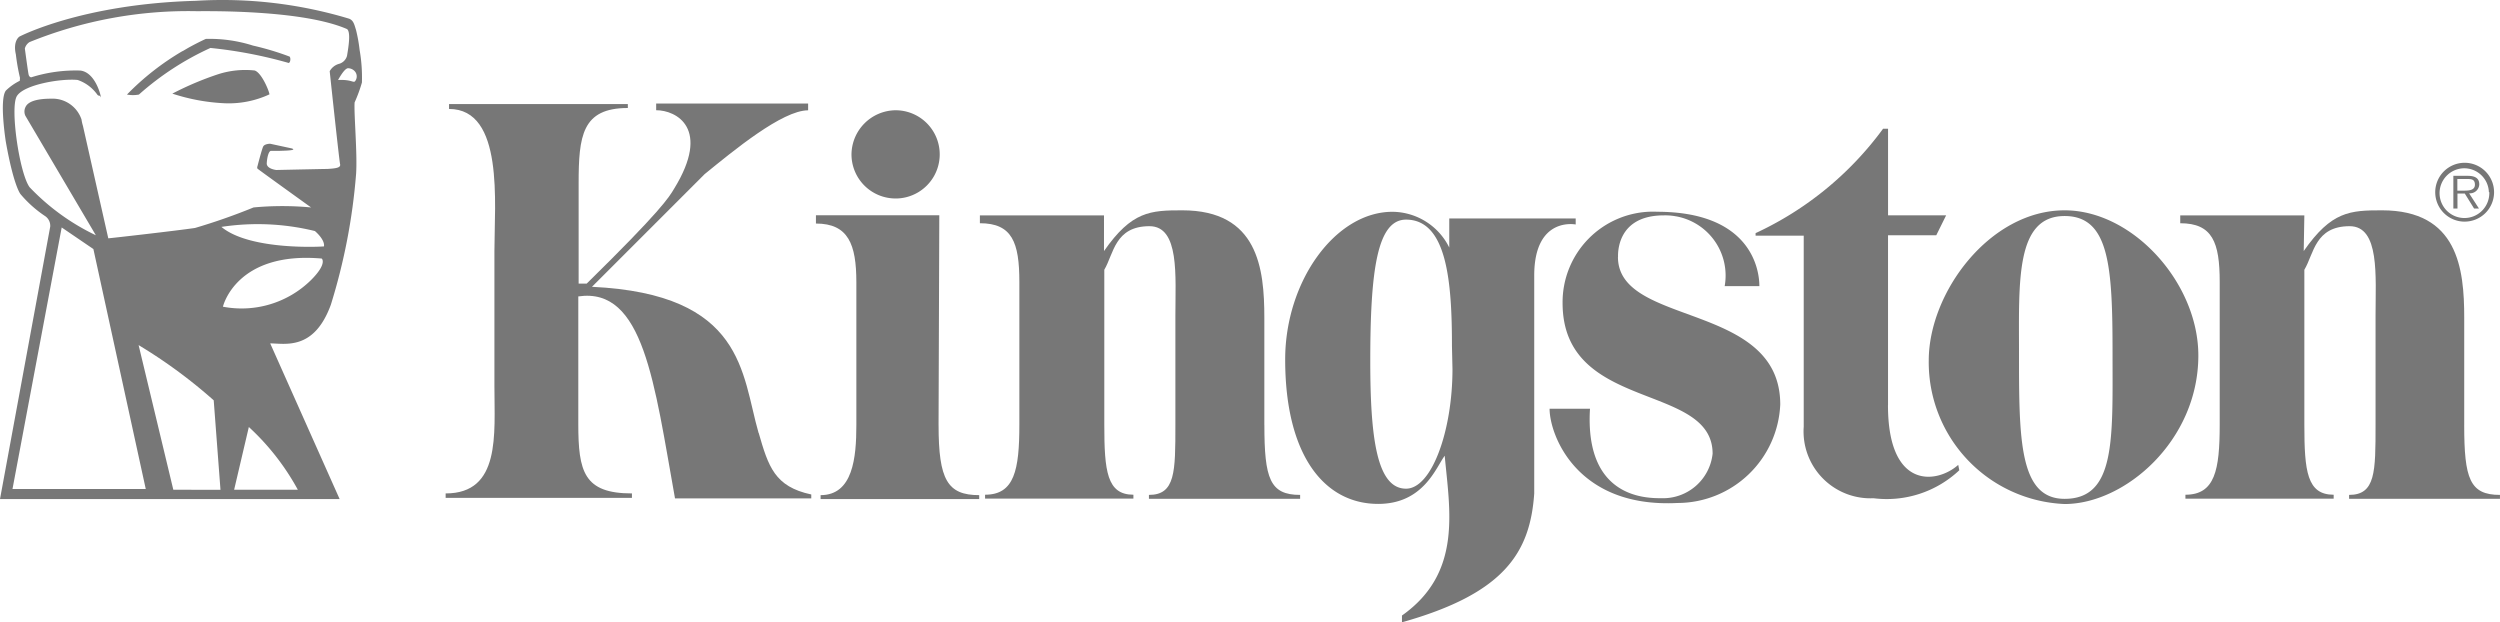
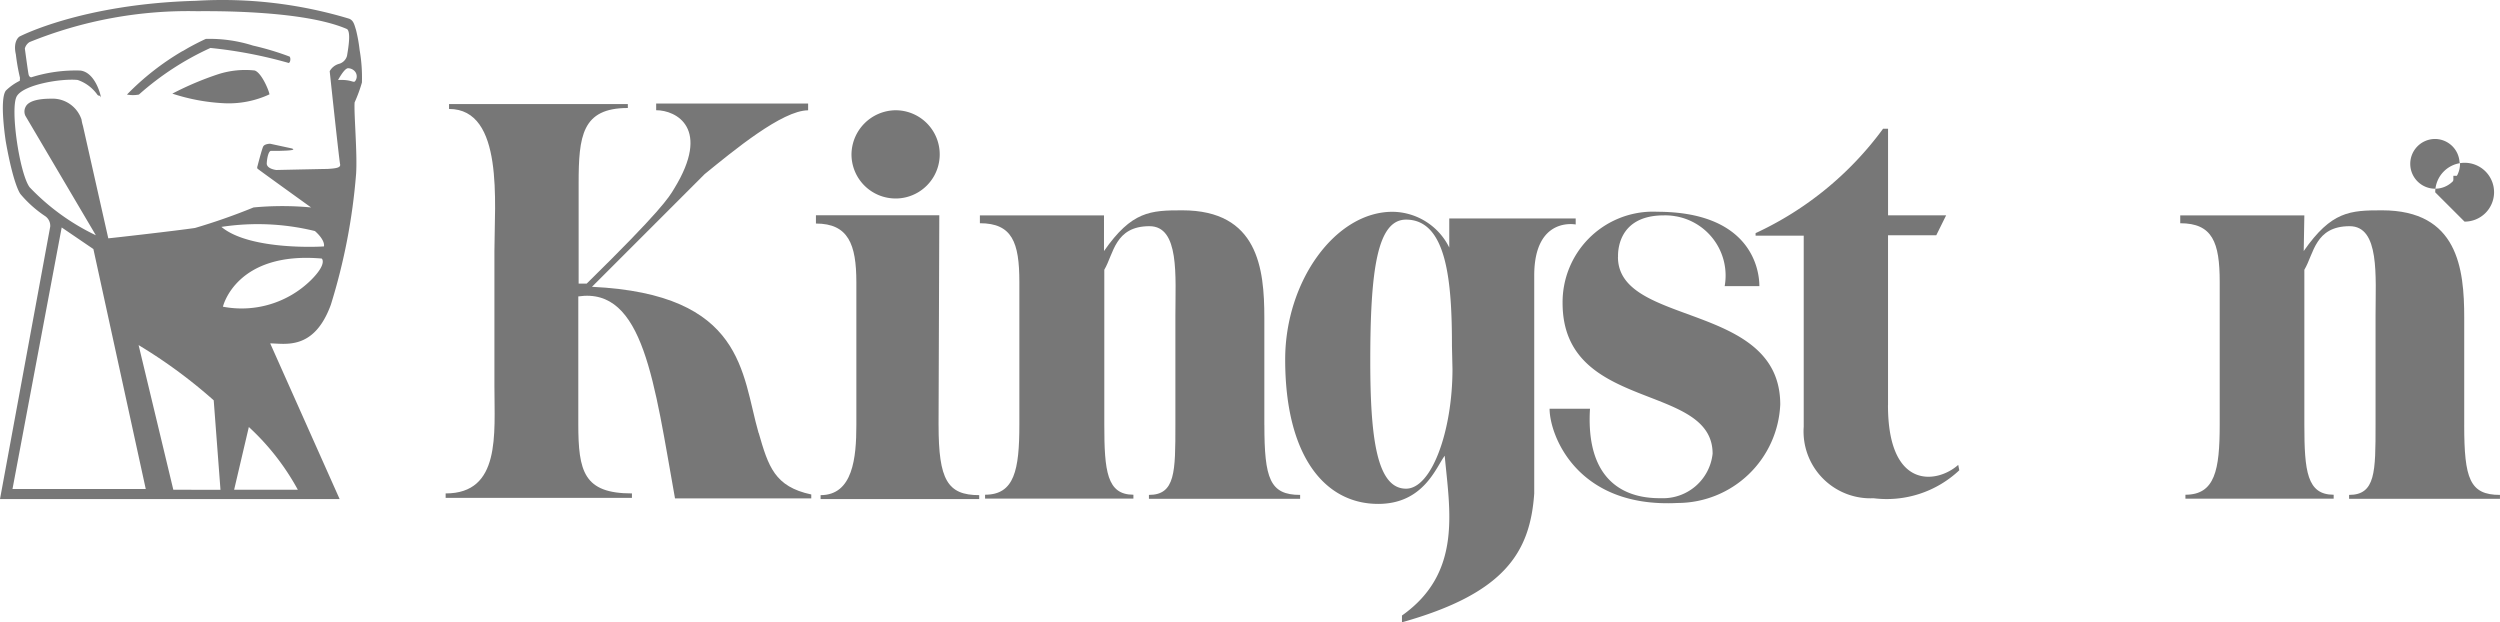
<svg xmlns="http://www.w3.org/2000/svg" id="kingston" width="134.092" height="33.379" viewBox="0 0 134.092 33.379">
  <defs>
    <clipPath id="clip-path">
      <rect id="Rectangle_15810" data-name="Rectangle 15810" width="134.091" height="33.378" transform="translate(0 0)" fill="#777" />
    </clipPath>
  </defs>
  <g id="Group_5985" data-name="Group 5985" transform="translate(21090.703 17107.084)">
    <g id="Group_5903" data-name="Group 5903" transform="translate(-21090.703 -17107.084)" clip-path="url(#clip-path)">
      <path id="Path_9067" data-name="Path 9067" d="M164.984,25.8a2.366,2.366,0,0,0,0-4.733,2.391,2.391,0,0,0-2.366,2.366,2.366,2.366,0,0,0,2.366,2.366" transform="translate(-116.947 -15.153)" fill="#777" />
      <path id="Path_9068" data-name="Path 9068" d="M101.894,37.449c-.919-3.184-.749-7.451-8.938-7.843L99,23.562c1.544-1.254,4.16-3.422,5.55-3.422v-.363H96.4v.358c1.073,0,2.962.965.959,4.216-.278.465-.681,1.152-4.687,5.085h-.431V24.073c0-2.559.176-4.057,2.639-4.057v-.21H85.29v.261c2.962,0,2.434,5.062,2.434,7.621v7.247c0,2.582.346,5.754-2.616,5.754v.238H95.1v-.238c-2.582,0-2.877-1.169-2.877-3.729V30.122c3.507-.516,4.075,4.636,5.187,10.833h7.309v-.21c-1.969-.42-2.3-1.5-2.82-3.3" transform="translate(-61.205 -14.223)" fill="#777" />
      <path id="Path_9069" data-name="Path 9069" d="M202.389,51.675V45.92c0-2.639-.34-5.754-4.4-5.754-1.708,0-2.712.045-4.2,2.185V40.438h-6.657v.42c1.731,0,2.117,1.027,2.117,3.144v7.667c0,2.429-.267,3.751-1.839,3.751v.21h7.956v-.21c-1.419,0-1.561-1.266-1.561-3.751V43.355c.505-.851.562-2.338,2.423-2.338,1.623,0,1.39,2.678,1.39,4.8v5.862c0,2.514,0,3.751-1.419,3.751v.21h8.11v-.21c-1.623,0-1.918-.874-1.918-3.751" transform="translate(-134.574 -28.885)" fill="#777" />
      <path id="Path_9070" data-name="Path 9070" d="M162.406,52.374l.04-11.259h-6.617v.443c1.737,0,2.168,1.112,2.168,3.144v7.673c0,1.736-.182,3.751-1.918,3.751v.21h8.507v-.21c-1.708,0-2.179-.829-2.179-3.751" transform="translate(-112.065 -29.568)" fill="#777" />
      <path id="Path_9071" data-name="Path 9071" d="M261.026,41.13v-.323h-6.781v1.56a3.428,3.428,0,0,0-3.047-1.918c-3.059,0-5.754,3.723-5.754,7.922,0,5.159,2.111,7.746,4.988,7.746,2.446,0,3.11-1.981,3.569-2.582.267,2.934.948,6.282-2.293,8.569v.363c5.493-1.544,6.872-3.734,7.094-6.906V43.871c0-3.189,2.224-2.741,2.224-2.741m-9.1,14.17c-1.572,0-1.918-2.741-1.918-6.844,0-4.892.375-7.587,1.918-7.587,2.2,0,2.463,3.348,2.463,6.781l.028,1.237c0,3.308-1.112,6.413-2.491,6.413" transform="translate(-176.511 -29.089)" fill="#777" />
      <path id="Path_9072" data-name="Path 9072" d="M342.384,39.415V30.3h2.588l.528-1.067h-3.115V24.587h-.267a17.687,17.687,0,0,1-6.838,5.6v.136h2.582V40.573a3.16,3.16,0,0,0-.006.4s0,.009,0,.013a3.589,3.589,0,0,0,3.75,3.42,5.679,5.679,0,0,0,4.6-1.5l-.057-.29c-1.112,1-3.768,1.385-3.768-3.2" transform="translate(-241.116 -17.682)" fill="#777" />
      <path id="Path_9073" data-name="Path 9073" d="M299.611,42.863c0-.147-.1-2.236,2.457-2.236a3.106,3.106,0,0,1,.647.051h.006a3.227,3.227,0,0,1,2.61,3.744h1.861c0-1.039-.573-3.989-5.493-3.989-.085-.006-.17-.006-.255-.006a4.857,4.857,0,0,0-4.807,4.9c0,5.868,8.047,4.245,8.047,8.081a2.673,2.673,0,0,1-2.741,2.389c-.823,0-4.126,0-3.836-4.8h-2.167c0,1.39,1.441,5.34,6.872,5.056a5.523,5.523,0,0,0,5.5-5.283c0-5.521-8.705-4.16-8.705-7.911" transform="translate(-212.825 -29.075)" fill="#777" />
-       <path id="Path_9074" data-name="Path 9074" d="M375.641,40.166c-4.018,0-7.287,4.409-7.287,8.053a7.607,7.607,0,0,0,7.287,7.7c3.235,0,7.173-3.394,7.173-7.967,0-3.876-3.5-7.786-7.173-7.786m0,15.475c-2.446,0-2.446-3.218-2.446-7.831,0-3.831-.193-7.338,2.446-7.338,2.406,0,2.571,2.724,2.571,7.338s.182,7.831-2.571,7.831" transform="translate(-264.902 -28.885)" fill="#777" />
      <path id="Path_9075" data-name="Path 9075" d="M468.759,34.527h.392l.5.806h.261l-.528-.817a.5.5,0,0,0,.545-.477c0-.29-.165-.46-.624-.46h-.766v1.754h.221Zm-.006-.777h.5c.221,0,.443-.011.443.306s-.363.318-.613.318h-.329Z" transform="translate(-336.949 -24.148)" fill="#777" />
      <path id="Path_9076" data-name="Path 9076" d="M431.618,51.675V45.92c0-2.639-.346-5.754-4.409-5.754-1.708,0-2.713.045-4.2,2.185l.034-1.912h-6.657v.42c1.731,0,2.117,1.027,2.117,3.144v7.667c0,2.429-.255,3.751-1.839,3.751v.21h7.951v-.21c-1.43,0-1.572-1.266-1.572-3.751V43.355c.511-.851.567-2.338,2.429-2.338,1.623,0,1.39,2.678,1.39,4.8v5.862c0,2.514,0,3.751-1.419,3.751v.21h8.092v-.21c-1.623,0-1.918-.874-1.918-3.751" transform="translate(-299.445 -28.885)" fill="#777" />
-       <path id="Path_9077" data-name="Path 9077" d="M466.655,34.248a1.578,1.578,0,1,0-1.572-1.583v.012a1.578,1.578,0,0,0,1.572,1.572m-.062-2.861a1.323,1.323,0,0,1,1.367,1.278h.023v.087a1.334,1.334,0,1,1-1.39-1.365" transform="translate(-334.465 -22.361)" fill="#777" />
+       <path id="Path_9077" data-name="Path 9077" d="M466.655,34.248a1.578,1.578,0,1,0-1.572-1.583v.012m-.062-2.861a1.323,1.323,0,0,1,1.367,1.278h.023v.087a1.334,1.334,0,1,1-1.39-1.365" transform="translate(-334.465 -22.361)" fill="#777" />
      <path id="Path_9078" data-name="Path 9078" d="M19.085,1.576c-.091-.312-.147-.488-.358-.573A23.5,23.5,0,0,0,10.493.044C4.375.214,1.044,1.962,1.044,1.962s-.363.221-.193.959a10.985,10.985,0,0,0,.221,1.254l-.011.159a2.882,2.882,0,0,0-.749.528c-.358.488,0,2.741,0,2.741C.738,10,1.1,10.412,1.1,10.412a6.23,6.23,0,0,0,1.305,1.169.627.627,0,0,1,.289.573L0,26.767H18.216l-3.723-8.348c.795,0,2.349.4,3.252-2.072A32.118,32.118,0,0,0,19.1,9.328c.074-1.1-.125-3.28-.079-3.836a7.992,7.992,0,0,0,.392-1.067,8.615,8.615,0,0,0-.125-1.748,8.135,8.135,0,0,0-.2-1.1M.67,26.228,3.309,12.2l1.7,1.158,2.809,12.87Zm8.626.04L7.434,18.51a27.191,27.191,0,0,1,4.029,2.962l.363,4.8Zm6.679,0H12.558l.789-3.365a13.056,13.056,0,0,1,2.628,3.365m.709-11.248a5.308,5.308,0,0,1-4.727,1.43s.692-2.985,5.3-2.582c0,0,.318.261-.573,1.152m-4.812-2.849a12.878,12.878,0,0,1,5.017.221s.545.448.488.823c.006.011-3.95.25-5.5-1.044M17.6,9.061c-.221,0-2.781.057-2.781.057s-.528-.057-.511-.363.1-.664.233-.664h.488c0-.006.993-.006.619-.131l-1.158-.25s-.3,0-.375.153-.306,1.056-.306,1.056a.158.158,0,0,0,0,.125c.057.057,2.877,2.083,2.877,2.083a16.48,16.48,0,0,0-3.087,0,32.7,32.7,0,0,1-3.138,1.1c-.948.142-4.438.539-4.653.556L4.449,6.752a2.245,2.245,0,0,1-.077-.343A1.638,1.638,0,0,0,2.741,5.293c-1.141,0-1.322.335-1.379.46a.541.541,0,0,0,0,.459l3.779,6.407a12.083,12.083,0,0,1-3.552-2.576C1.044,9.305.534,5.792.9,5.163S3.292,4.2,4.166,4.289a2.149,2.149,0,0,1,1.055.789c.079.1.125,0,.182.136s-.221-1.333-1.1-1.43a7.935,7.935,0,0,0-2.628.363s-.108,0-.142-.153-.2-1.39-.2-1.39a.572.572,0,0,1,.25-.346A22.634,22.634,0,0,1,10.55.6c.636,0,5.675-.079,8.064.959.21.165.079.959,0,1.43a.61.61,0,0,1-.414.431.821.821,0,0,0-.516.4s.511,4.8.556,4.977-.136.233-.636.261m1.441-4.7c-.1.1-.182-.1-.914-.068.011-.006.346-.658.556-.63a.5.5,0,0,1,.358.181.418.418,0,0,1,0,.516" transform="translate(0 0)" fill="#777" />
      <path id="Path_9079" data-name="Path 9079" d="M32.924,8.355a14.949,14.949,0,0,0-1.918-.573,7.655,7.655,0,0,0-2.531-.358c-.322.148-.637.311-.946.482l-.3.176,0-.007a14.088,14.088,0,0,0-2.982,2.334,1.745,1.745,0,0,0,.641,0,15.3,15.3,0,0,1,3.836-2.5,24.072,24.072,0,0,1,4.2.806c.108-.034.125-.358,0-.358" transform="translate(-17.437 -5.337)" fill="#777" />
      <path id="Path_9080" data-name="Path 9080" d="M37.32,13.388a4.764,4.764,0,0,0-1.918.193,16.478,16.478,0,0,0-2.486,1.05,10.507,10.507,0,0,0,2.786.516,5.18,5.18,0,0,0,2.423-.477c-.017-.182-.431-1.186-.806-1.283" transform="translate(-23.672 -9.609)" fill="#777" />
    </g>
  </g>
</svg>